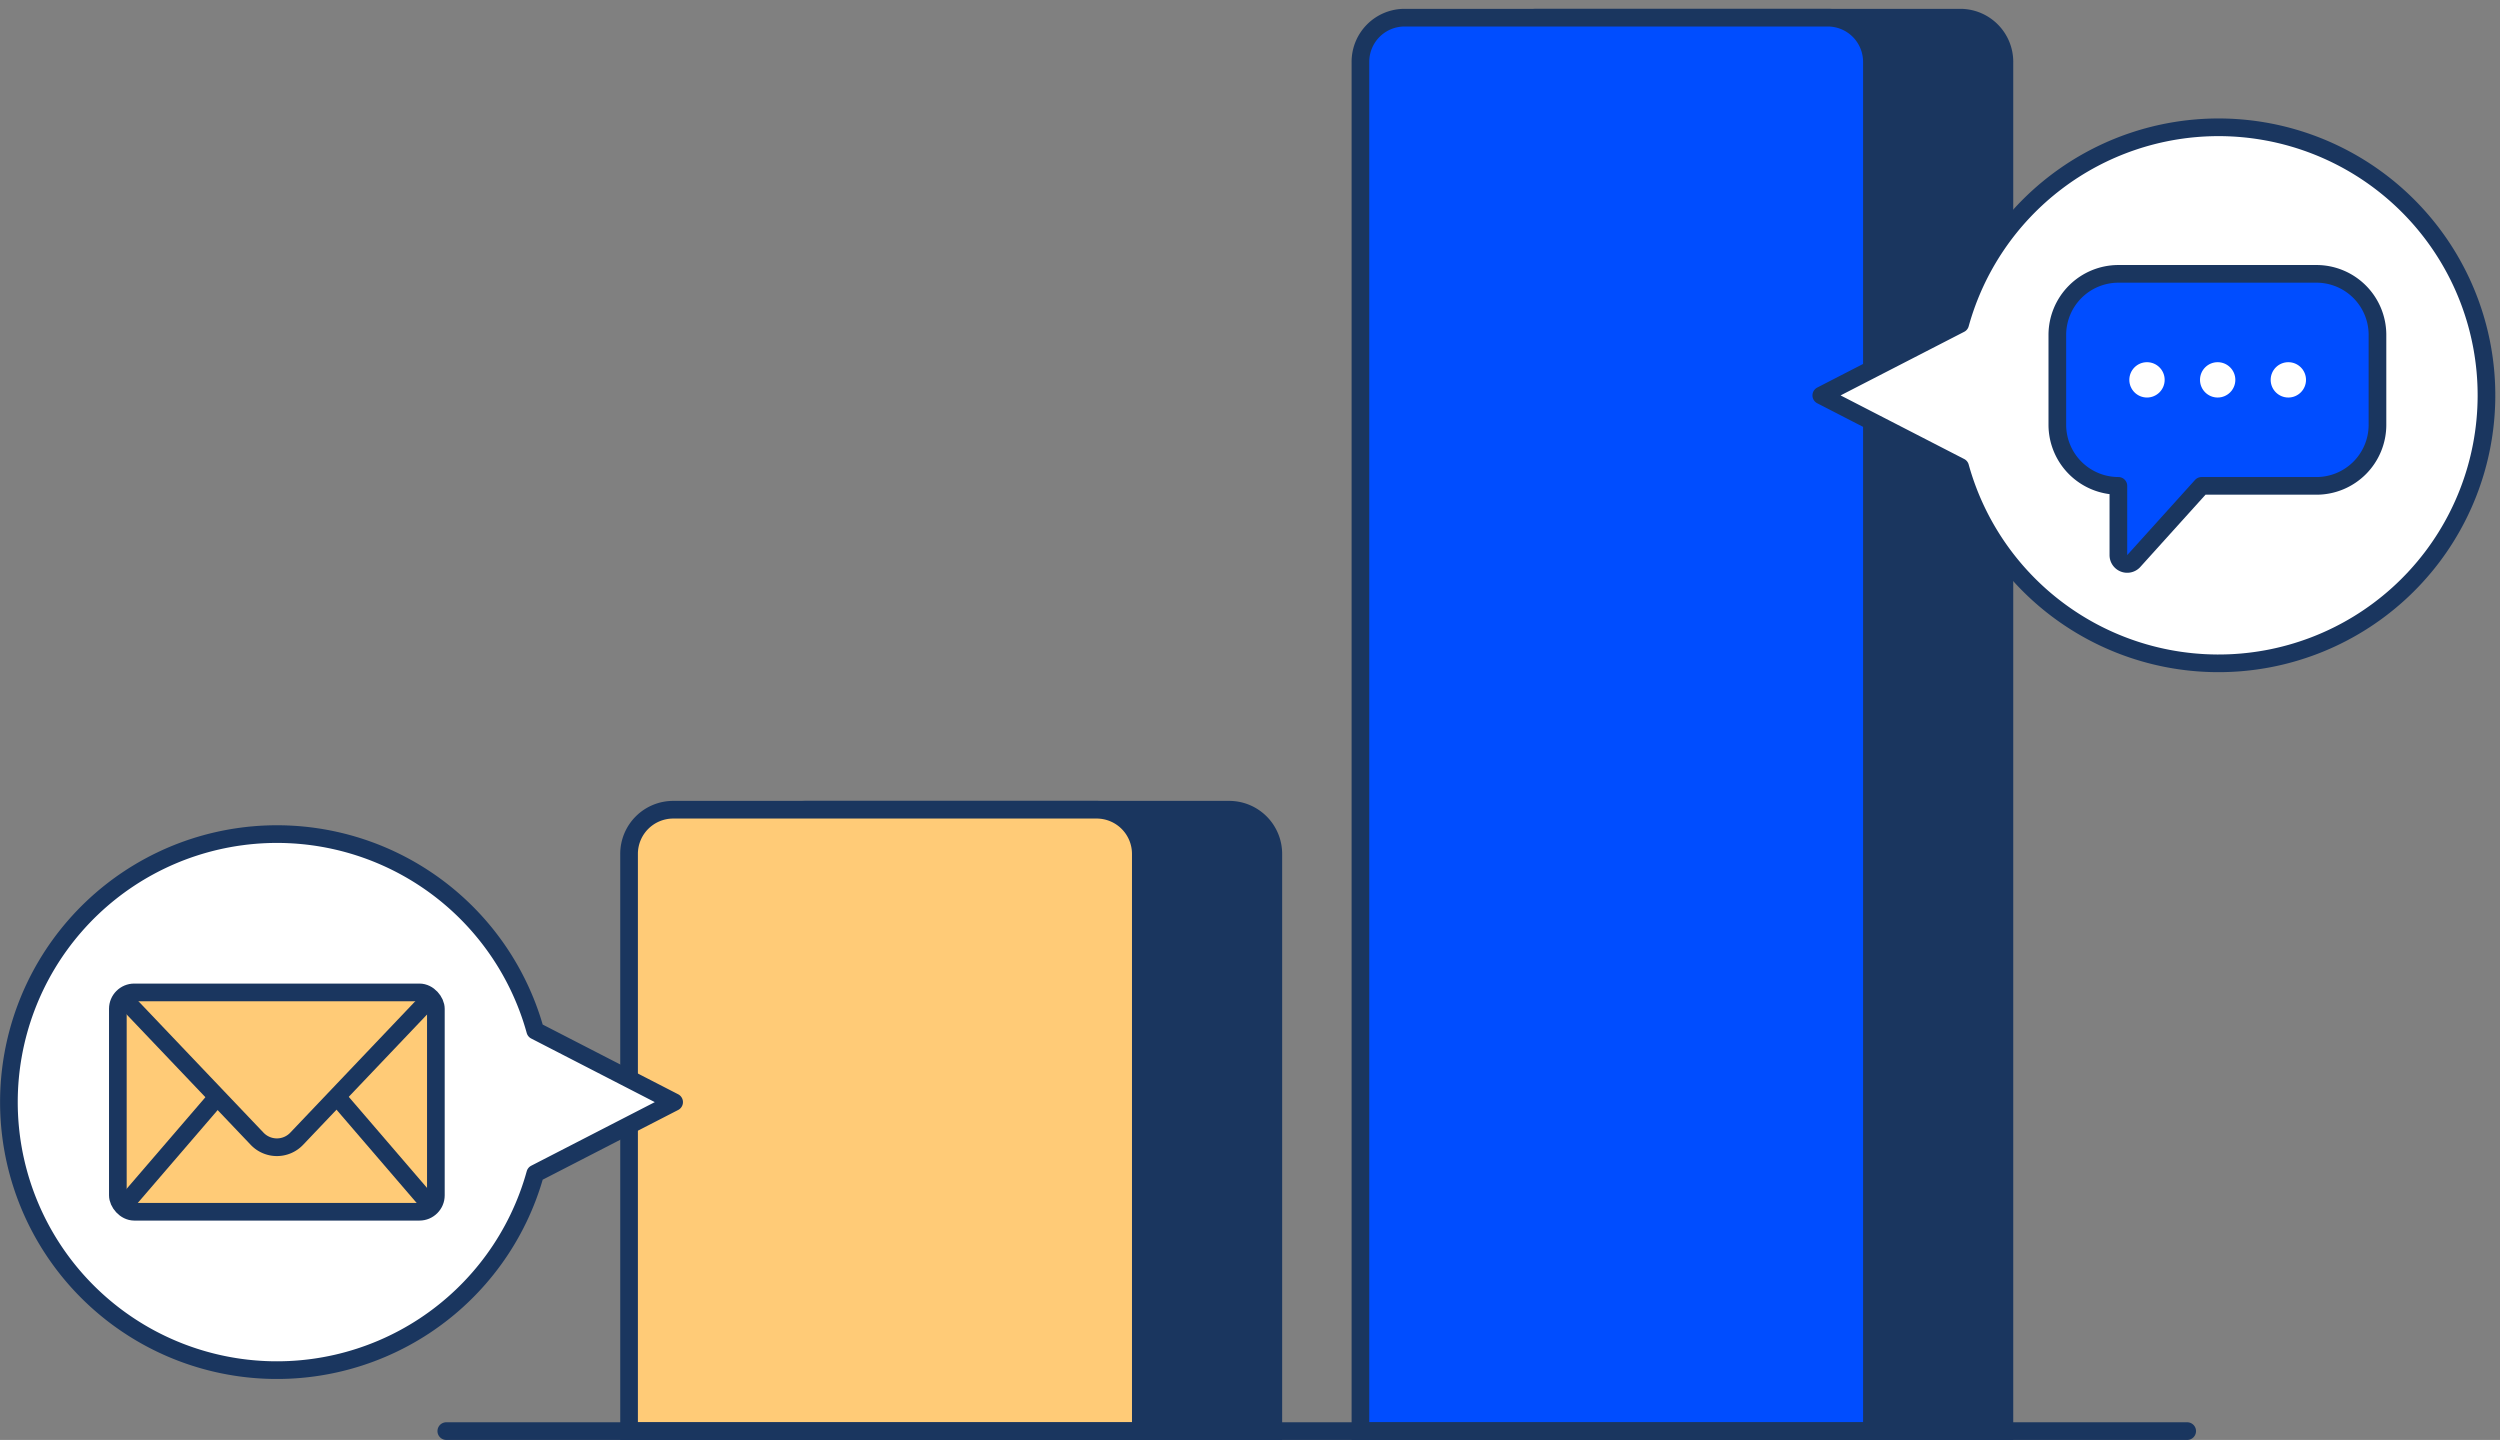
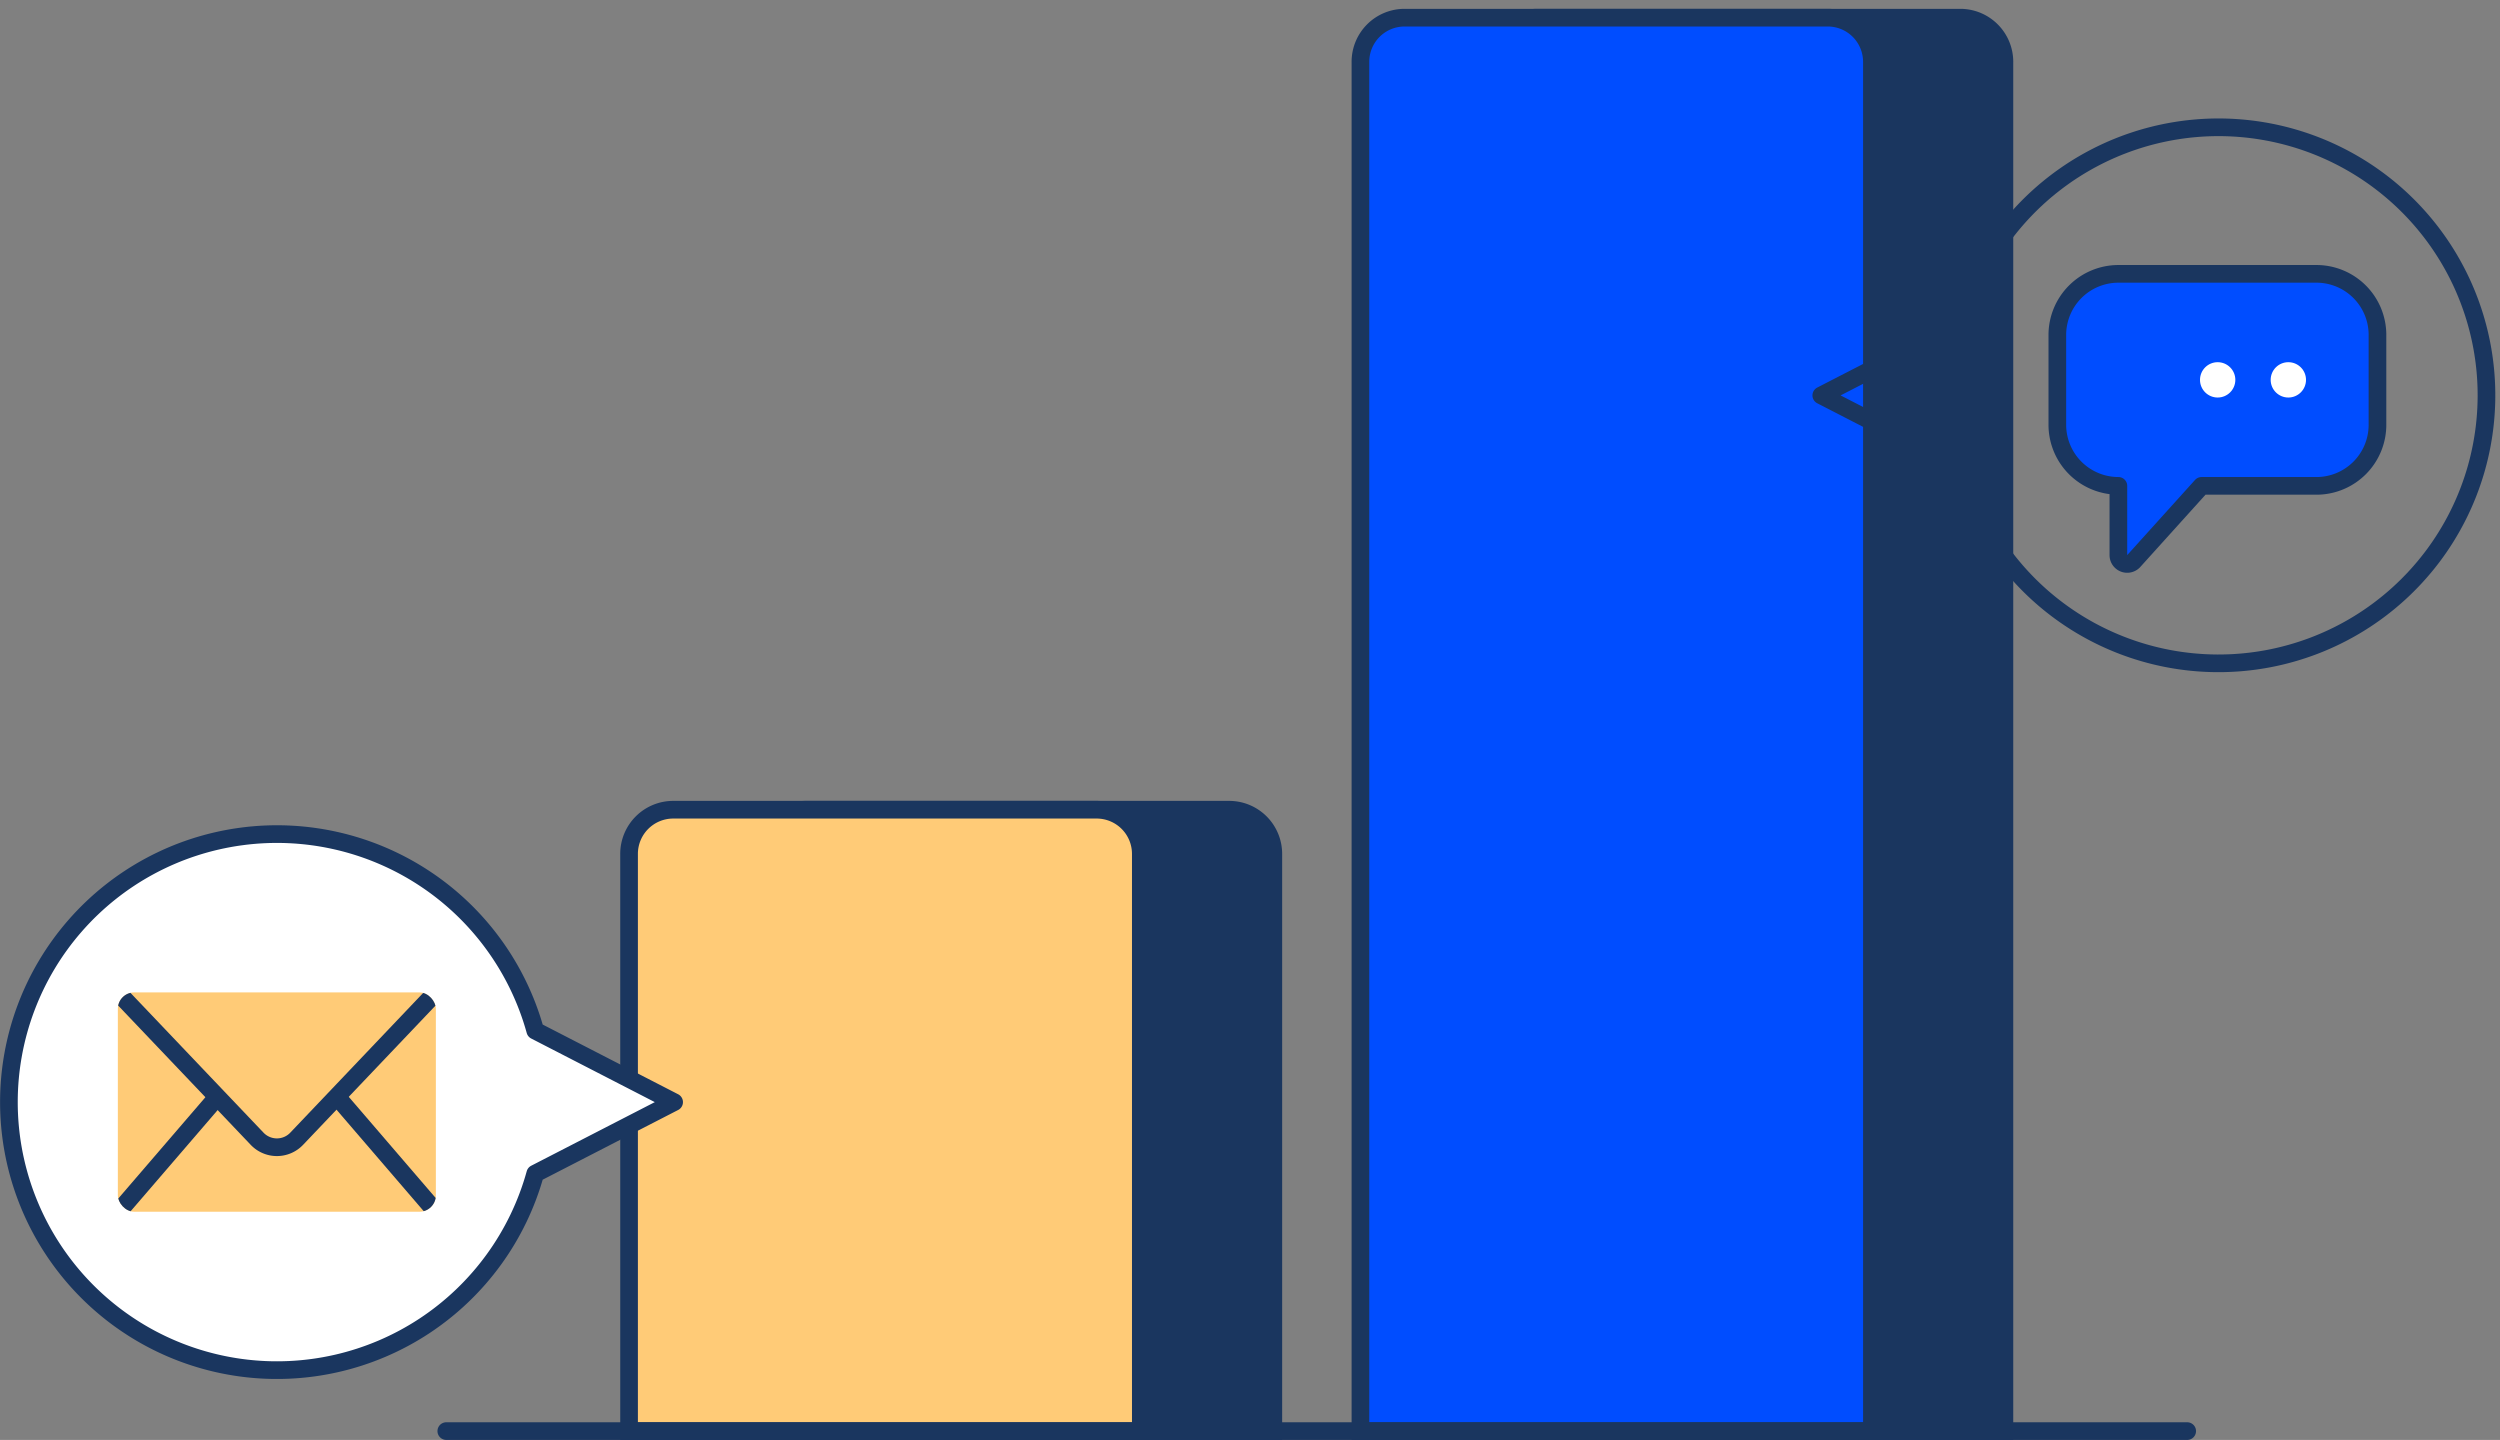
<svg xmlns="http://www.w3.org/2000/svg" width="283" height="163" viewBox="0 0 283 163">
  <rect x="0" y="0" width="283" height="163" fill="#808080" stroke="none" />
  <defs>
    <style>.a,.d,.h{fill:#ffcb77;}.a,.b,.c,.d,.e,.g,.j{stroke:#1a365f;stroke-width:2px;}.a,.e,.g,.j{stroke-linecap:round;}.a,.g,.j{stroke-linejoin:round;}.b{fill:#1a365f;}.b,.c,.d,.e{stroke-miterlimit:10;}.c,.j{fill:#004dff;}.e{fill:#c9d6ff;}.f{fill:#fff;}.g{fill:none;}.i{clip-path:url(#a);}</style>
    <clipPath id="a">
      <rect class="a" x="13.34" y="112.34" width="36" height="24.83" rx="1.86" />
    </clipPath>
  </defs>
  <path class="b" d="M174,2H221.9a5,5,0,0,1,5,5V162a0,0,0,0,1,0,0H169a0,0,0,0,1,0,0V7A5,5,0,0,1,174,2Z" />
  <path class="c" d="M159,2H206.9a5,5,0,0,1,5,5V162a0,0,0,0,1,0,0H154a0,0,0,0,1,0,0V7A5,5,0,0,1,159,2Z" />
  <path class="b" d="M91.21,91.66h47.93a5,5,0,0,1,5,5V162a0,0,0,0,1,0,0H86.21a0,0,0,0,1,0,0V96.66A5,5,0,0,1,91.21,91.66Z" />
  <path class="d" d="M76.21,91.66h47.93a5,5,0,0,1,5,5V162a0,0,0,0,1,0,0H71.21a0,0,0,0,1,0,0V96.66A5,5,0,0,1,76.21,91.66Z" />
  <line class="e" x1="50.52" y1="162" x2="247.59" y2="162" />
  <path class="f" d="M76.31,124.76l-15.72-8.09a30.34,30.34,0,1,0,0,16.18Z" />
  <path class="g" d="M76.31,124.76l-15.72-8.09a30.34,30.34,0,1,0,0,16.18Z" />
  <rect class="h" x="13.34" y="112.34" width="36" height="24.83" rx="1.86" />
  <g class="i">
    <path class="g" d="M49.34,112.34,33.59,128.9a3.09,3.09,0,0,1-4.49,0L13.34,112.34" />
    <line class="g" x1="49.34" y1="137.17" x2="38.34" y2="124.37" />
    <line class="g" x1="13.42" y1="137.17" x2="24.43" y2="124.37" />
  </g>
-   <rect class="g" x="13.34" y="112.34" width="36" height="24.83" rx="1.86" />
-   <path class="f" d="M251.14,14.41a30.36,30.36,0,0,0-29.25,22.26l-15.72,8.09,15.72,8.09a30.34,30.34,0,1,0,29.25-38.44Z" />
  <path class="g" d="M251.14,14.41a30.36,30.36,0,0,0-29.25,22.26l-15.72,8.09,15.72,8.09a30.34,30.34,0,1,0,29.25-38.44Z" />
  <path class="j" d="M262.27,31H239.8a6.92,6.92,0,0,0-6.91,6.91V48.09A6.92,6.92,0,0,0,239.8,55h0v7.83a1,1,0,0,0,1.75.67l7.67-8.5h13a6.91,6.91,0,0,0,6.91-6.91V37.91A6.91,6.91,0,0,0,262.27,31Z" />
  <circle class="f" cx="259.04" cy="43" r="2" />
  <circle class="f" cx="251.04" cy="43" r="2" />
-   <circle class="f" cx="243.04" cy="43" r="2" />
</svg>